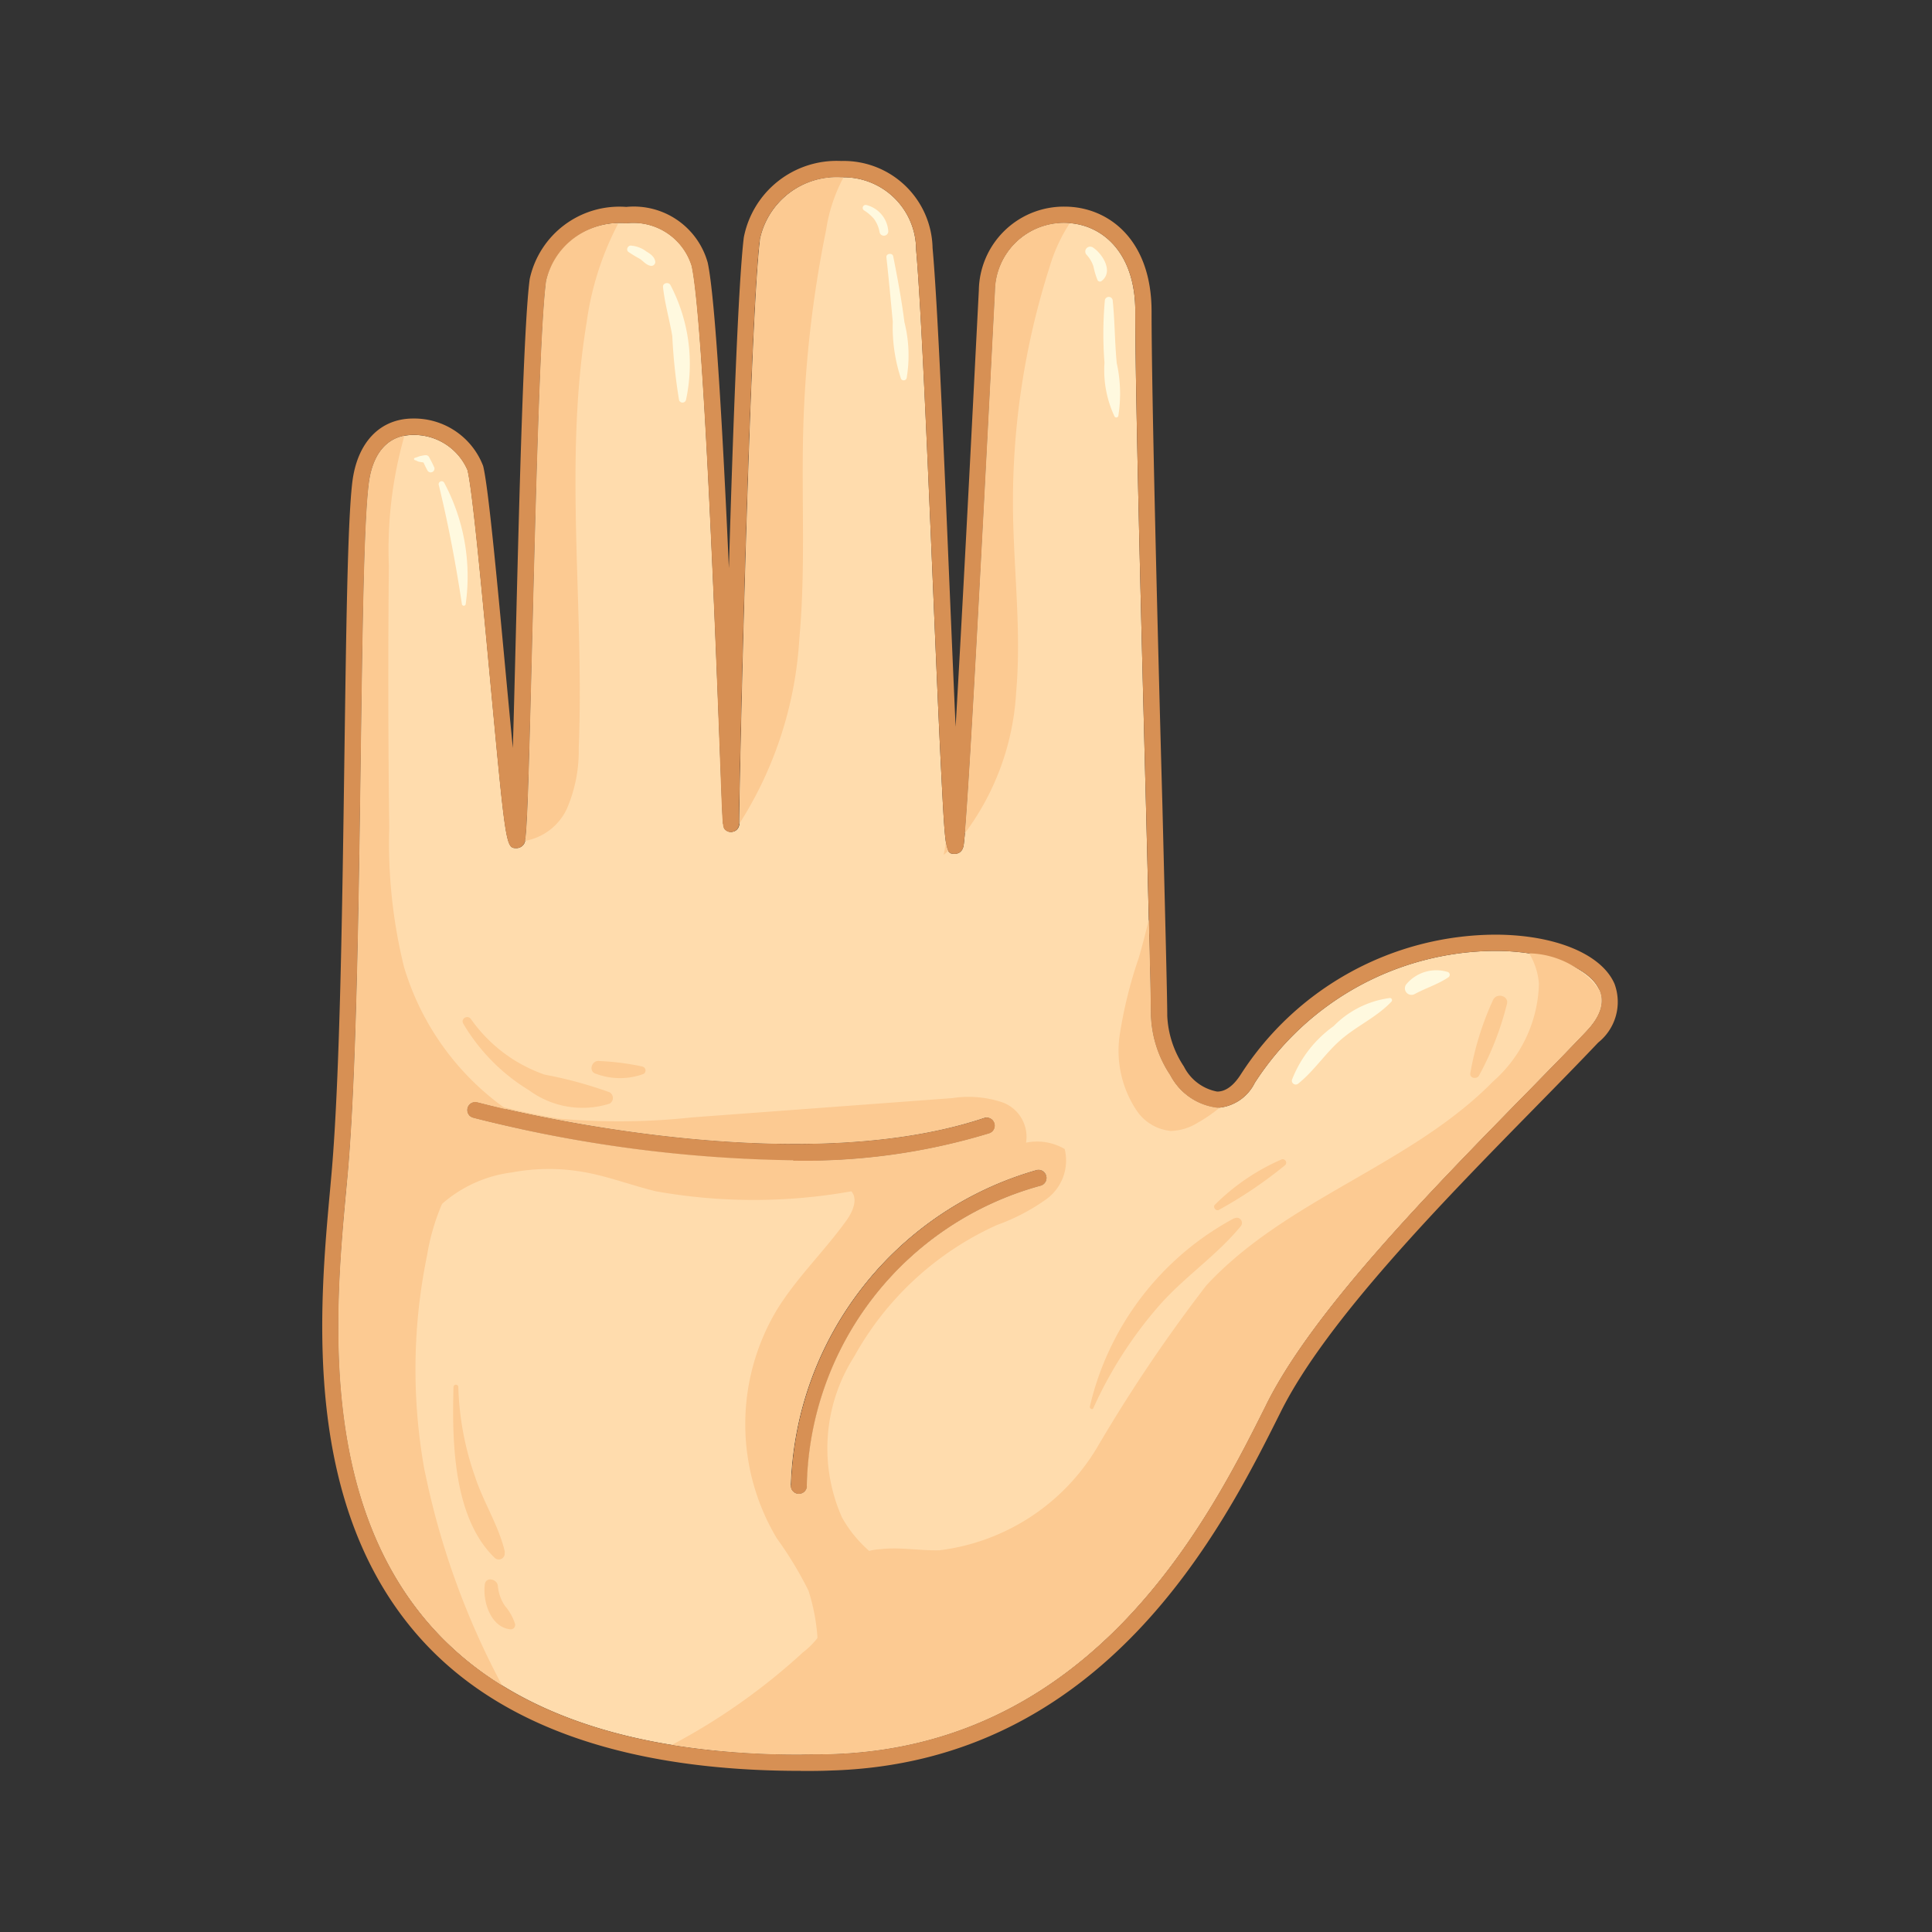
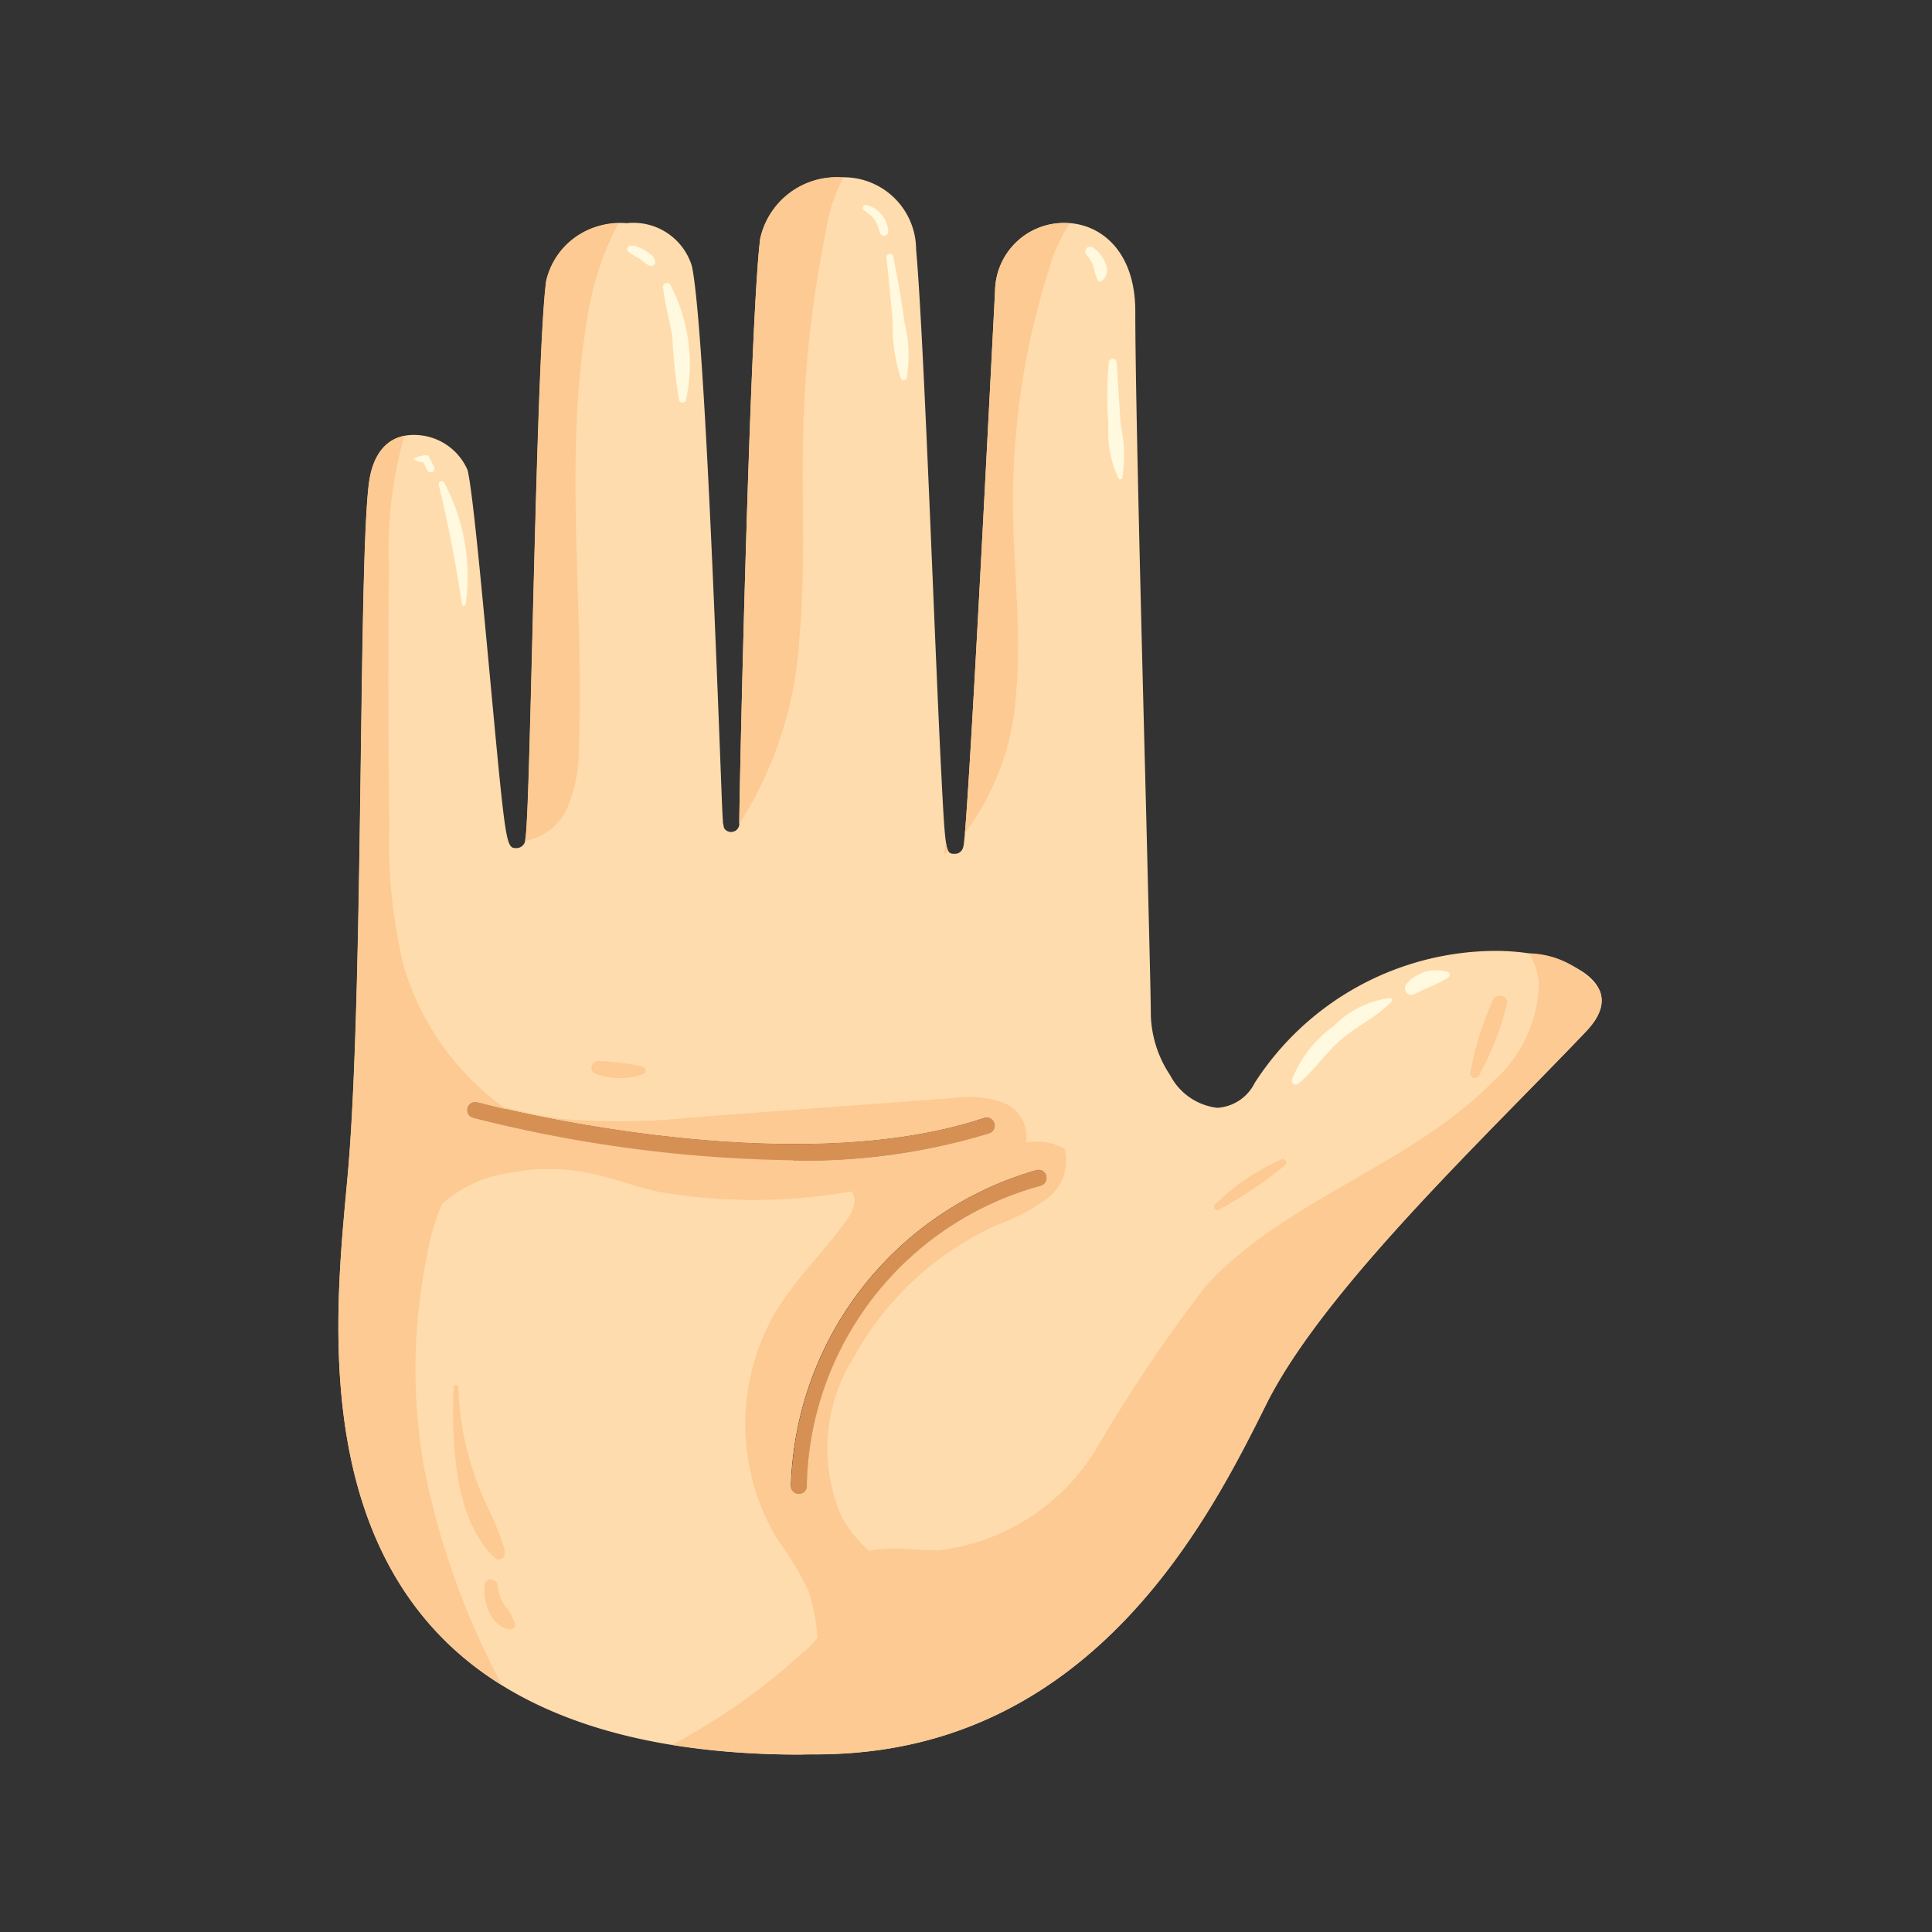
<svg xmlns="http://www.w3.org/2000/svg" width="40" height="40" viewBox="0 0 40 40">
  <rect x="0" y="0" width="40" height="40" fill="#333333" stroke="none" />
  <defs>
    <clipPath id="clip-path">
      <rect id="Rectangle_948" data-name="Rectangle 948" width="26.833" height="33.333" fill="none" />
    </clipPath>
  </defs>
  <g id="icon_hand" transform="translate(-2098 -3081)">
    <g id="Group_3323" data-name="Group 3323" transform="translate(2104.667 3084.333)">
      <g id="Group_3322" data-name="Group 3322" clip-path="url(#clip-path)">
        <path id="Path_4575" data-name="Path 4575" d="M4.045,32.121c1.569,1.72,4.122,2.592,7.586,2.592.2-.007.4,0,.61-.009,5.488-.153,7.873-4.925,9.02-7.218l.018-.037c.967-1.934,3.387-4.4,5.33-6.384.467-.477.909-.927,1.29-1.329.291-.307.383-.593.273-.849-.206-.479-1.1-.814-2.164-.814a5.958,5.958,0,0,0-4.975,2.734.926.926,0,0,1-.776.515,1.267,1.267,0,0,1-.974-.674,2.369,2.369,0,0,1-.4-1.229c0-.363-.045-2.112-.1-4.327-.094-3.617-.222-8.571-.222-10.261,0-1.264-.736-1.83-1.465-1.83a1.428,1.428,0,0,0-1.438,1.407l-.072,1.4c-.17,3.294-.485,9.425-.578,10.071-.024.17-.143.184-.179.184-.2,0-.2,0-.292-1.81-.05-1-.107-2.355-.167-3.787-.114-2.712-.244-5.786-.347-6.914a1.5,1.5,0,0,0-1.548-1.495,1.621,1.621,0,0,0-1.681,1.284c-.213,1.708-.431,11.414-.431,12.081a.172.172,0,0,1-.158.189.169.169,0,0,1-.126-.043c-.025-.022-.039-.035-.05-.136h-.006c0-.014,0-.033,0-.055-.012-.146-.022-.419-.042-.954-.1-2.559-.351-9.357-.6-10.528a1.266,1.266,0,0,0-1.352-.888,1.572,1.572,0,0,0-1.664,1.2c-.123.926-.213,4.491-.285,7.356-.062,2.464-.1,3.986-.149,4.217a.183.183,0,0,1-.178.165c-.225,0-.222,0-.569-3.714-.163-1.74-.347-3.712-.448-4.114a1.206,1.206,0,0,0-1.119-.726c-.519,0-.847.365-.925,1.029-.1.827-.128,3.065-.164,5.657-.042,3.091-.091,6.594-.268,8.6l-.033.36C2,25.448,1.634,29.48,4.045,32.121m12.487-9.515a.169.169,0,0,1,.071.331,6.569,6.569,0,0,0-4.837,6.223.169.169,0,0,1-.169.156h-.014a.17.17,0,0,1-.155-.183,7.014,7.014,0,0,1,5.1-6.528m-11.8-1.283a.169.169,0,0,1,.208-.119c.063.017,6.376,1.7,10.492.327a.169.169,0,1,1,.107.321,13.07,13.07,0,0,1-4.062.564,28.385,28.385,0,0,1-6.626-.885.169.169,0,0,1-.119-.208" transform="translate(-1.723 -1.719)" fill="#ffdcad" />
-         <path id="Path_4576" data-name="Path 4576" d="M9.908,33.333h0c.2,0,.407,0,.617-.009,5.691-.158,8.138-5.053,9.314-7.405l.018-.036C20.8,24,23.2,21.55,25.128,19.585c.469-.478.911-.929,1.294-1.333a1.076,1.076,0,0,0,.338-1.215c-.266-.619-1.238-1.019-2.475-1.019a6.3,6.3,0,0,0-5.261,2.891c-.151.237-.316.358-.49.358a.969.969,0,0,1-.69-.52A2.05,2.05,0,0,1,17.5,17.7c0-.367-.045-2.118-.1-4.335C17.3,9.752,17.175,4.8,17.175,3.115c0-1.5-.906-2.17-1.8-2.17a1.759,1.759,0,0,0-1.776,1.728l-.072,1.4c-.1,1.979-.275,5.344-.409,7.641-.041-.895-.085-1.945-.129-2.981-.114-2.716-.244-5.794-.348-6.93A1.84,1.84,0,0,0,10.75,0,1.958,1.958,0,0,0,8.733,1.581c-.112.9-.226,4-.309,6.849-.121-2.7-.279-5.582-.438-6.323A1.587,1.587,0,0,0,6.3.951a1.9,1.9,0,0,0-2,1.493c-.126.944-.216,4.519-.288,7.392-.021.828-.041,1.637-.061,2.319-.052-.53-.107-1.116-.159-1.675-.172-1.837-.349-3.737-.456-4.165a1.528,1.528,0,0,0-1.448-.983c-.692,0-1.164.5-1.262,1.328S.5,9.752.463,12.353C.42,15.438.372,18.934.2,20.93l-.032.359c-.226,2.465-.6,6.59,1.908,9.342,1.636,1.793,4.273,2.7,7.836,2.7M.534,20.96c.177-2.008.225-5.511.268-8.6C.837,9.766.868,7.528.966,6.7c.078-.664.407-1.029.925-1.029A1.206,1.206,0,0,1,3.01,6.4c.1.4.285,2.374.448,4.114.347,3.715.344,3.71.569,3.714a.183.183,0,0,0,.178-.165c.046-.231.087-1.753.149-4.217.072-2.865.162-6.43.285-7.356A1.572,1.572,0,0,1,6.3,1.29a1.266,1.266,0,0,1,1.352.888c.251,1.171.506,7.969.6,10.528.02.535.03.808.042.954,0,.022,0,.04,0,.055h.006c.011.1.025.113.05.136a.168.168,0,0,0,.126.043.172.172,0,0,0,.158-.189c0-.667.218-10.374.431-12.082A1.621,1.621,0,0,1,10.75.339,1.5,1.5,0,0,1,12.3,1.834c.1,1.128.232,4.2.347,6.914.06,1.432.117,2.784.167,3.787.09,1.811.092,1.808.292,1.81.036,0,.155-.014.179-.184.092-.645.408-6.777.578-10.071l.072-1.4a1.428,1.428,0,0,1,1.438-1.407c.729,0,1.465.566,1.465,1.83,0,1.691.128,6.644.222,10.261.057,2.215.1,3.964.1,4.327a2.371,2.371,0,0,0,.4,1.229,1.268,1.268,0,0,0,.974.674.926.926,0,0,0,.776-.515,5.959,5.959,0,0,1,4.975-2.735c1.068,0,1.958.335,2.164.814.11.256.018.541-.273.849-.381.4-.822.852-1.29,1.329-1.944,1.982-4.363,4.45-5.331,6.384l-.018.037c-1.146,2.293-3.532,7.065-9.02,7.218-.208.006-.406,0-.61.009-3.464,0-6.016-.872-7.586-2.592C-.088,27.761.281,23.729.5,21.319Z" transform="translate(0 0)" fill="#d79054" />
        <path id="Path_4577" data-name="Path 4577" d="M58.923,133.326a.17.17,0,0,0,.155.183h.014a.169.169,0,0,0,.169-.156A6.568,6.568,0,0,1,64.1,127.13a.17.17,0,0,0-.071-.331,7.014,7.014,0,0,0-5.1,6.528" transform="translate(-49.218 -105.912)" fill="#d79054" />
        <path id="Path_4578" data-name="Path 4578" d="M18.371,118.6a28.38,28.38,0,0,0,6.626.885,13.066,13.066,0,0,0,4.062-.564.169.169,0,1,0-.107-.321c-4.116,1.372-10.428-.31-10.492-.327a.169.169,0,1,0-.089.327" transform="translate(-15.241 -98.787)" fill="#d79054" />
        <path id="Path_4579" data-name="Path 4579" d="M61.749,99.629a1.42,1.42,0,0,1,.2.629,2.783,2.783,0,0,1-.945,2.015c-1.709,1.744-4.291,2.436-5.945,4.232a32.04,32.04,0,0,0-2.257,3.35,4.432,4.432,0,0,1-3.266,2.129c-.409.01-.821-.071-1.227-.022a1.073,1.073,0,0,0-.945.67c-.055.2-.025.407-.063.608a1.683,1.683,0,0,1-.589.857A12.945,12.945,0,0,1,44,116.012a16.582,16.582,0,0,0,2.661.2c.2-.007.4,0,.61-.009,5.488-.152,7.873-4.924,9.02-7.218l.018-.037c.967-1.934,3.387-4.4,5.331-6.384.467-.477.909-.927,1.29-1.329.291-.307.383-.593.273-.849a1.856,1.856,0,0,0-1.454-.761" transform="translate(-36.754 -83.22)" fill="#fcca92" />
        <path id="Path_4580" data-name="Path 4580" d="M3.849,55.98A11.721,11.721,0,0,1,3.9,51.5a4.518,4.518,0,0,1,.674-1.739,2.173,2.173,0,0,1,1.232-.866c-.549-.12-.9-.212-.953-.228a.169.169,0,1,1,.089-.327c.012,0,.231.061.6.146A5.54,5.54,0,0,1,3.42,45.537a10.706,10.706,0,0,1-.305-2.883q-.034-2.711-.008-5.423a8.562,8.562,0,0,1,.322-2.689c-.412.079-.672.431-.74,1.012-.1.827-.128,3.065-.164,5.657-.042,3.091-.091,6.593-.268,8.6l-.033.36c-.221,2.409-.59,6.441,1.821,9.083a6.583,6.583,0,0,0,1.406,1.158,16.233,16.233,0,0,1-1.6-4.432" transform="translate(-1.723 -28.852)" fill="#fcca92" />
        <path id="Path_4581" data-name="Path 4581" d="M25.511,20.647c0,.005,0,.009,0,.014A1.184,1.184,0,0,0,26.374,20a3.024,3.024,0,0,0,.247-1.262c.119-2.935-.315-5.9.162-8.8a6.215,6.215,0,0,1,.655-2.057,1.523,1.523,0,0,0-1.493,1.191c-.124.926-.213,4.491-.285,7.356-.062,2.464-.1,3.986-.149,4.217" transform="translate(-21.306 -6.585)" fill="#fcca92" />
        <path id="Path_4582" data-name="Path 4582" d="M52.873,3.342c-.213,1.708-.431,11.414-.431,12.081,0,.007,0,.013,0,.02A7.992,7.992,0,0,0,53.686,11.6c.132-1.433.041-2.876.08-4.315a23.929,23.929,0,0,1,.476-4.15A3.313,3.313,0,0,1,54.6,2.06l-.05,0a1.621,1.621,0,0,0-1.68,1.284" transform="translate(-43.803 -1.719)" fill="#fcca92" />
        <path id="Path_4583" data-name="Path 4583" d="M51.627,84.311c0,.007,0,.013,0,.02l.018-.025-.018,0" transform="translate(-43.124 -70.421)" fill="#fcca92" />
        <path id="Path_4584" data-name="Path 4584" d="M78.187,85.656c-.013.087-.028.175-.046.261.032-.028.063-.057.094-.086a.576.576,0,0,1-.048-.175" transform="translate(-65.271 -71.548)" fill="#fcca92" />
        <path id="Path_4585" data-name="Path 4585" d="M81.868,17.517c.112-1.256-.051-2.518-.065-3.778a15.949,15.949,0,0,1,.754-5.017,3.438,3.438,0,0,1,.42-.917c-.036,0-.072-.005-.108-.005a1.428,1.428,0,0,0-1.438,1.407l-.072,1.4c-.157,3.042-.438,8.5-.552,9.826a5.374,5.374,0,0,0,1.061-2.915" transform="translate(-67.497 -6.515)" fill="#fcca92" />
-         <path id="Path_4586" data-name="Path 4586" d="M101.231,99.759a1.113,1.113,0,0,0,.582-.175,3.089,3.089,0,0,0,.445-.306l-.048,0a1.267,1.267,0,0,1-.974-.674,2.369,2.369,0,0,1-.4-1.229c0-.22-.017-.955-.043-1.993-.063.266-.131.53-.207.792a9.239,9.239,0,0,0-.394,1.593,2.228,2.228,0,0,0,.349,1.567.961.961,0,0,0,.69.422" transform="translate(-83.676 -79.676)" fill="#fcca92" />
        <path id="Path_4587" data-name="Path 4587" d="M18.012,126.457c.362-.1.809-.319.762-.692-1.209-.326-2.535-.764-3.139-1.861a3.531,3.531,0,0,1,.255-3.326,6.374,6.374,0,0,1,2.959-2.725,4.177,4.177,0,0,0,1.029-.54.99.99,0,0,0,.37-1.032,1.132,1.132,0,0,0-.8-.131.758.758,0,0,0-.487-.834,2.211,2.211,0,0,0-1.04-.089l-5.395.4a14.018,14.018,0,0,1-2.745.026,14.028,14.028,0,0,1-3.238-.939,5.028,5.028,0,0,0-.664,3.275l.588,1.077a2.7,2.7,0,0,1,2.335-2.3,4.156,4.156,0,0,1,1.533,0c.493.092.965.274,1.452.391a11.521,11.521,0,0,0,4.045,0c.142.168.025.423-.1.6-.46.642-1.041,1.195-1.452,1.869a4.607,4.607,0,0,0,.009,4.717,7.624,7.624,0,0,1,.655,1.082,4.145,4.145,0,0,1,.156,1.834l2.914-.809m-3.385-9.936A28.4,28.4,0,0,1,8,115.636a.169.169,0,1,1,.089-.327c.063.017,6.376,1.7,10.492.327a.169.169,0,1,1,.107.322,13.065,13.065,0,0,1-4.062.564m.287,6.745a.169.169,0,0,1-.169.156h-.014a.169.169,0,0,1-.155-.183,7.014,7.014,0,0,1,5.1-6.528.17.17,0,0,1,.071.332,6.568,6.568,0,0,0-4.837,6.223" transform="translate(-4.872 -95.825)" fill="#fcca92" />
        <path id="Path_4588" data-name="Path 4588" d="M123.94,105.221a1.994,1.994,0,0,0-1.163.582,2.465,2.465,0,0,0-.862,1.11.08.08,0,0,0,.133.077c.316-.253.551-.614.857-.886.336-.3.759-.48,1.068-.807a.045.045,0,0,0-.032-.077" transform="translate(-101.833 -87.891)" fill="#fff9df" />
        <path id="Path_4589" data-name="Path 4589" d="M136.989,101.723a.809.809,0,0,0-.848.247.136.136,0,0,0,.164.212c.23-.125.48-.2.7-.348a.062.062,0,0,0-.014-.111" transform="translate(-113.685 -84.933)" fill="#fff9df" />
        <path id="Path_4590" data-name="Path 4590" d="M96.058,10.758a.1.1,0,0,0-.119.154.652.652,0,0,1,.148.251,1.563,1.563,0,0,0,.085.282.056.056,0,0,0,.087.011c.253-.2,0-.581-.2-.7" transform="translate(-80.114 -8.975)" fill="#fff9df" />
-         <path id="Path_4591" data-name="Path 4591" d="M98.5,18.464c-.041-.426-.038-.856-.082-1.281a.082.082,0,0,0-.164,0,7.724,7.724,0,0,0-.007,1.281,2.25,2.25,0,0,0,.209,1.114.043.043,0,0,0,.077-.01,2.915,2.915,0,0,0-.033-1.1" transform="translate(-82.047 -14.287)" fill="#fff9df" />
+         <path id="Path_4591" data-name="Path 4591" d="M98.5,18.464a.082.082,0,0,0-.164,0,7.724,7.724,0,0,0-.007,1.281,2.25,2.25,0,0,0,.209,1.114.043.043,0,0,0,.077-.01,2.915,2.915,0,0,0-.033-1.1" transform="translate(-82.047 -14.287)" fill="#fff9df" />
        <path id="Path_4592" data-name="Path 4592" d="M68.039,5.531a.061.061,0,0,0-.047.111.888.888,0,0,1,.206.177.668.668,0,0,1,.116.279.091.091,0,0,0,.179-.024.6.6,0,0,0-.454-.543" transform="translate(-56.769 -4.619)" fill="#fff9df" />
        <path id="Path_4593" data-name="Path 4593" d="M71.322,13.08c-.058-.455-.141-.9-.231-1.354-.016-.079-.149-.061-.141.019.049.445.09.89.132,1.336a3.41,3.41,0,0,0,.171,1.182.064.064,0,0,0,.116-.015,2.809,2.809,0,0,0-.048-1.167" transform="translate(-59.265 -9.752)" fill="#fff9df" />
        <path id="Path_4594" data-name="Path 4594" d="M38.742,10.752a.6.6,0,0,0-.318-.117c-.06,0-.1.082-.052.127a2.57,2.57,0,0,0,.243.148c.078.053.137.136.236.145a.082.082,0,0,0,.082-.082c-.013-.108-.1-.166-.191-.22" transform="translate(-32.033 -8.883)" fill="#fff9df" />
        <path id="Path_4595" data-name="Path 4595" d="M43.017,15.391c-.038-.068-.162-.042-.153.041.036.343.134.676.192,1.016a11.558,11.558,0,0,0,.14,1.326.075.075,0,0,0,.143,0,3.527,3.527,0,0,0-.322-2.383" transform="translate(-35.804 -12.824)" fill="#fff9df" />
        <path id="Path_4596" data-name="Path 4596" d="M11.979,37.242c-.029-.068-.064-.133-.1-.2A.077.077,0,0,0,11.814,37c-.038,0-.075.01-.113.017s-.076.029-.118.039a.024.024,0,0,0,0,.046c.034.008.052.027.087.034l.091.015c.027.056.054.113.084.167a.076.076,0,0,0,.067.038.078.078,0,0,0,.067-.117" transform="translate(-9.661 -30.909)" fill="#fff9df" />
        <path id="Path_4597" data-name="Path 4597" d="M14.774,40.277a.061.061,0,0,0-.111.047c.2.822.353,1.637.48,2.473a.04.04,0,0,0,.077,0,4.118,4.118,0,0,0-.446-2.52" transform="translate(-12.246 -33.618)" fill="#fff9df" />
-         <path id="Path_4598" data-name="Path 4598" d="M99.512,132.831a5.957,5.957,0,0,0-2.989,3.9c-.006.041.052.075.073.031a8.6,8.6,0,0,1,1.347-2.105c.52-.6,1.2-1.046,1.7-1.656a.106.106,0,0,0-.128-.166" transform="translate(-80.626 -110.942)" fill="#fcca92" />
        <path id="Path_4599" data-name="Path 4599" d="M113.543,125.486a4.48,4.48,0,0,0-1.38.935c-.06.051.019.151.084.108a9.116,9.116,0,0,0,1.366-.923.072.072,0,0,0-.07-.12" transform="translate(-93.672 -104.816)" fill="#fcca92" />
        <path id="Path_4600" data-name="Path 4600" d="M144.8,105.036a6.132,6.132,0,0,0-.465,1.507c-.009.1.13.121.178.048a6.179,6.179,0,0,0,.578-1.475c.062-.186-.225-.26-.291-.08" transform="translate(-120.562 -87.65)" fill="#fcca92" />
        <path id="Path_4601" data-name="Path 4601" d="M17.578,157.324c-.123-.542-.442-1.028-.617-1.559a6.085,6.085,0,0,1-.349-1.862.048.048,0,0,0-.1,0c-.03,1.114-.011,2.707.858,3.539a.123.123,0,0,0,.2-.119" transform="translate(-13.79 -128.517)" fill="#fcca92" />
        <path id="Path_4602" data-name="Path 4602" d="M20.85,178.87a.856.856,0,0,1-.154-.422c-.01-.145-.248-.2-.27-.037-.049.351.12.9.538.934a.091.091,0,0,0,.087-.114,1.049,1.049,0,0,0-.2-.361" transform="translate(-17.055 -148.944)" fill="#fcca92" />
-         <path id="Path_4603" data-name="Path 4603" d="M20.7,109.183a8.626,8.626,0,0,0-1.347-.366,3.112,3.112,0,0,1-1.524-1.148c-.068-.1-.222-.011-.16.094a3.991,3.991,0,0,0,1.363,1.379,1.863,1.863,0,0,0,1.668.275.136.136,0,0,0,0-.233" transform="translate(-14.744 -89.901)" fill="#fcca92" />
        <path id="Path_4604" data-name="Path 4604" d="M34.941,113.245a5.28,5.28,0,0,0-.888-.115c-.172-.032-.248.225-.073.266a1.416,1.416,0,0,0,.98,0,.083.083,0,0,0-.02-.15" transform="translate(-28.301 -94.495)" fill="#fcca92" />
      </g>
    </g>
    <rect id="Rectangle_949" data-name="Rectangle 949" width="40" height="40" transform="translate(2098 3081)" fill="none" />
  </g>
</svg>